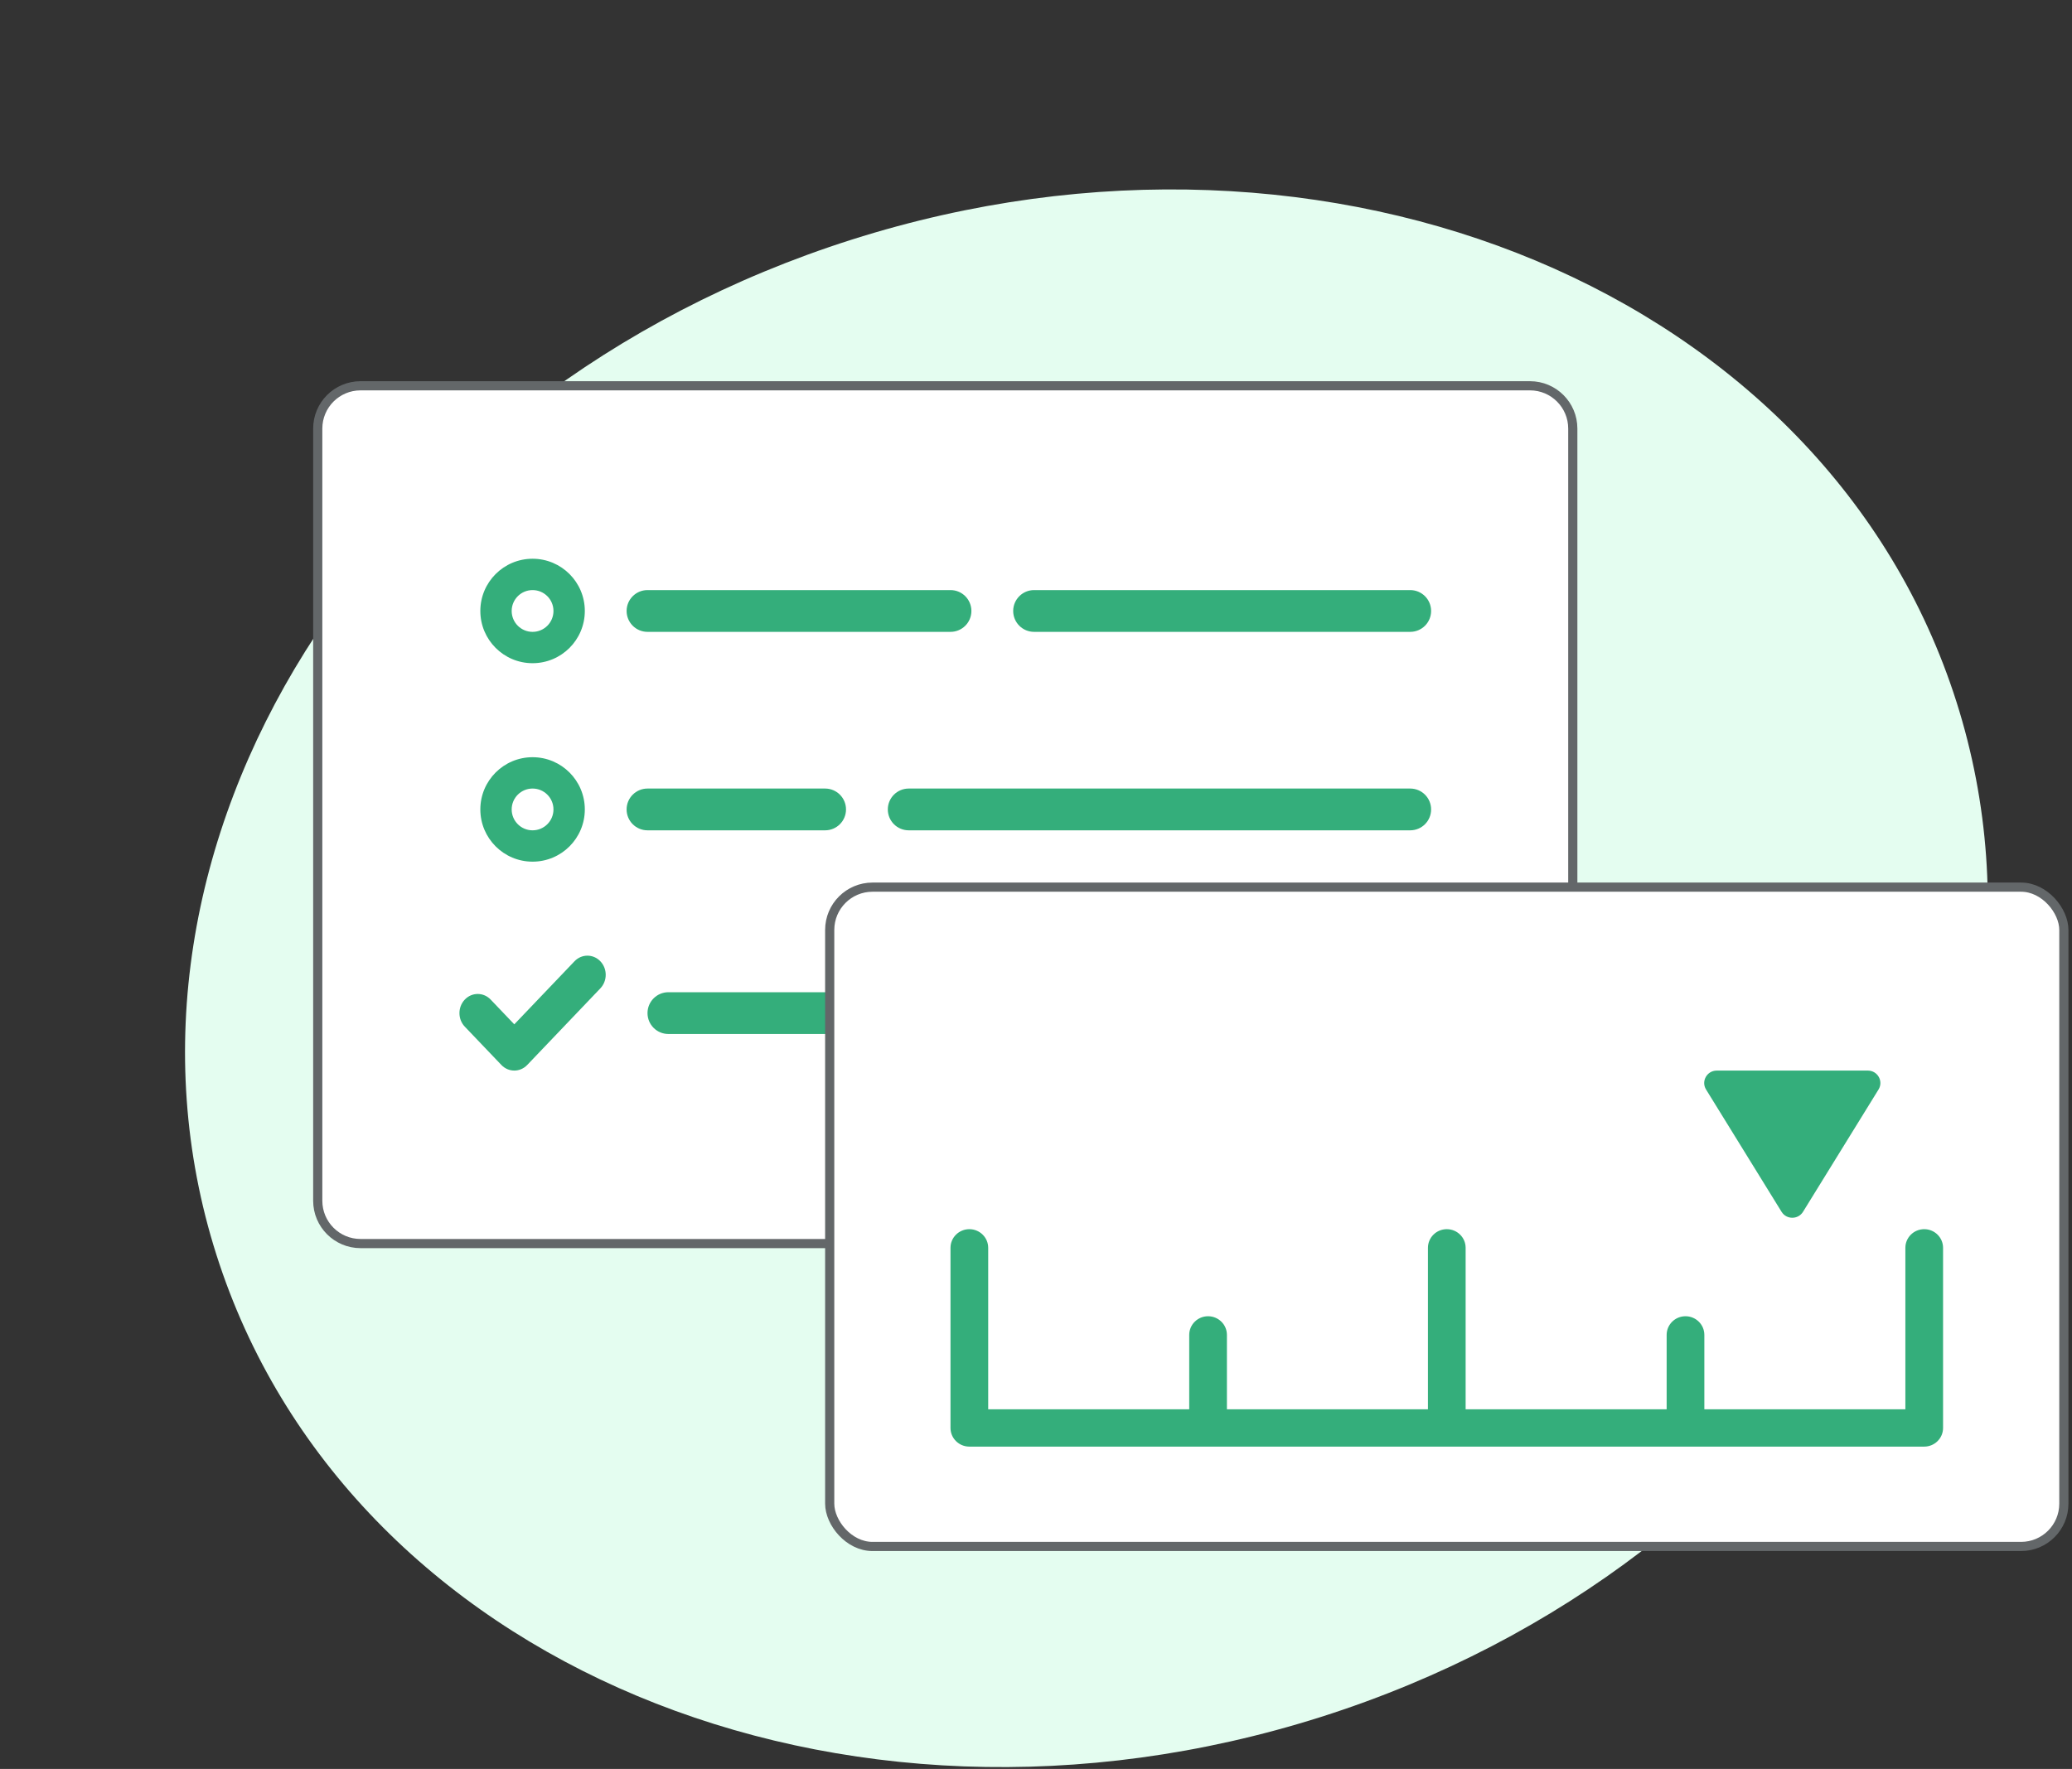
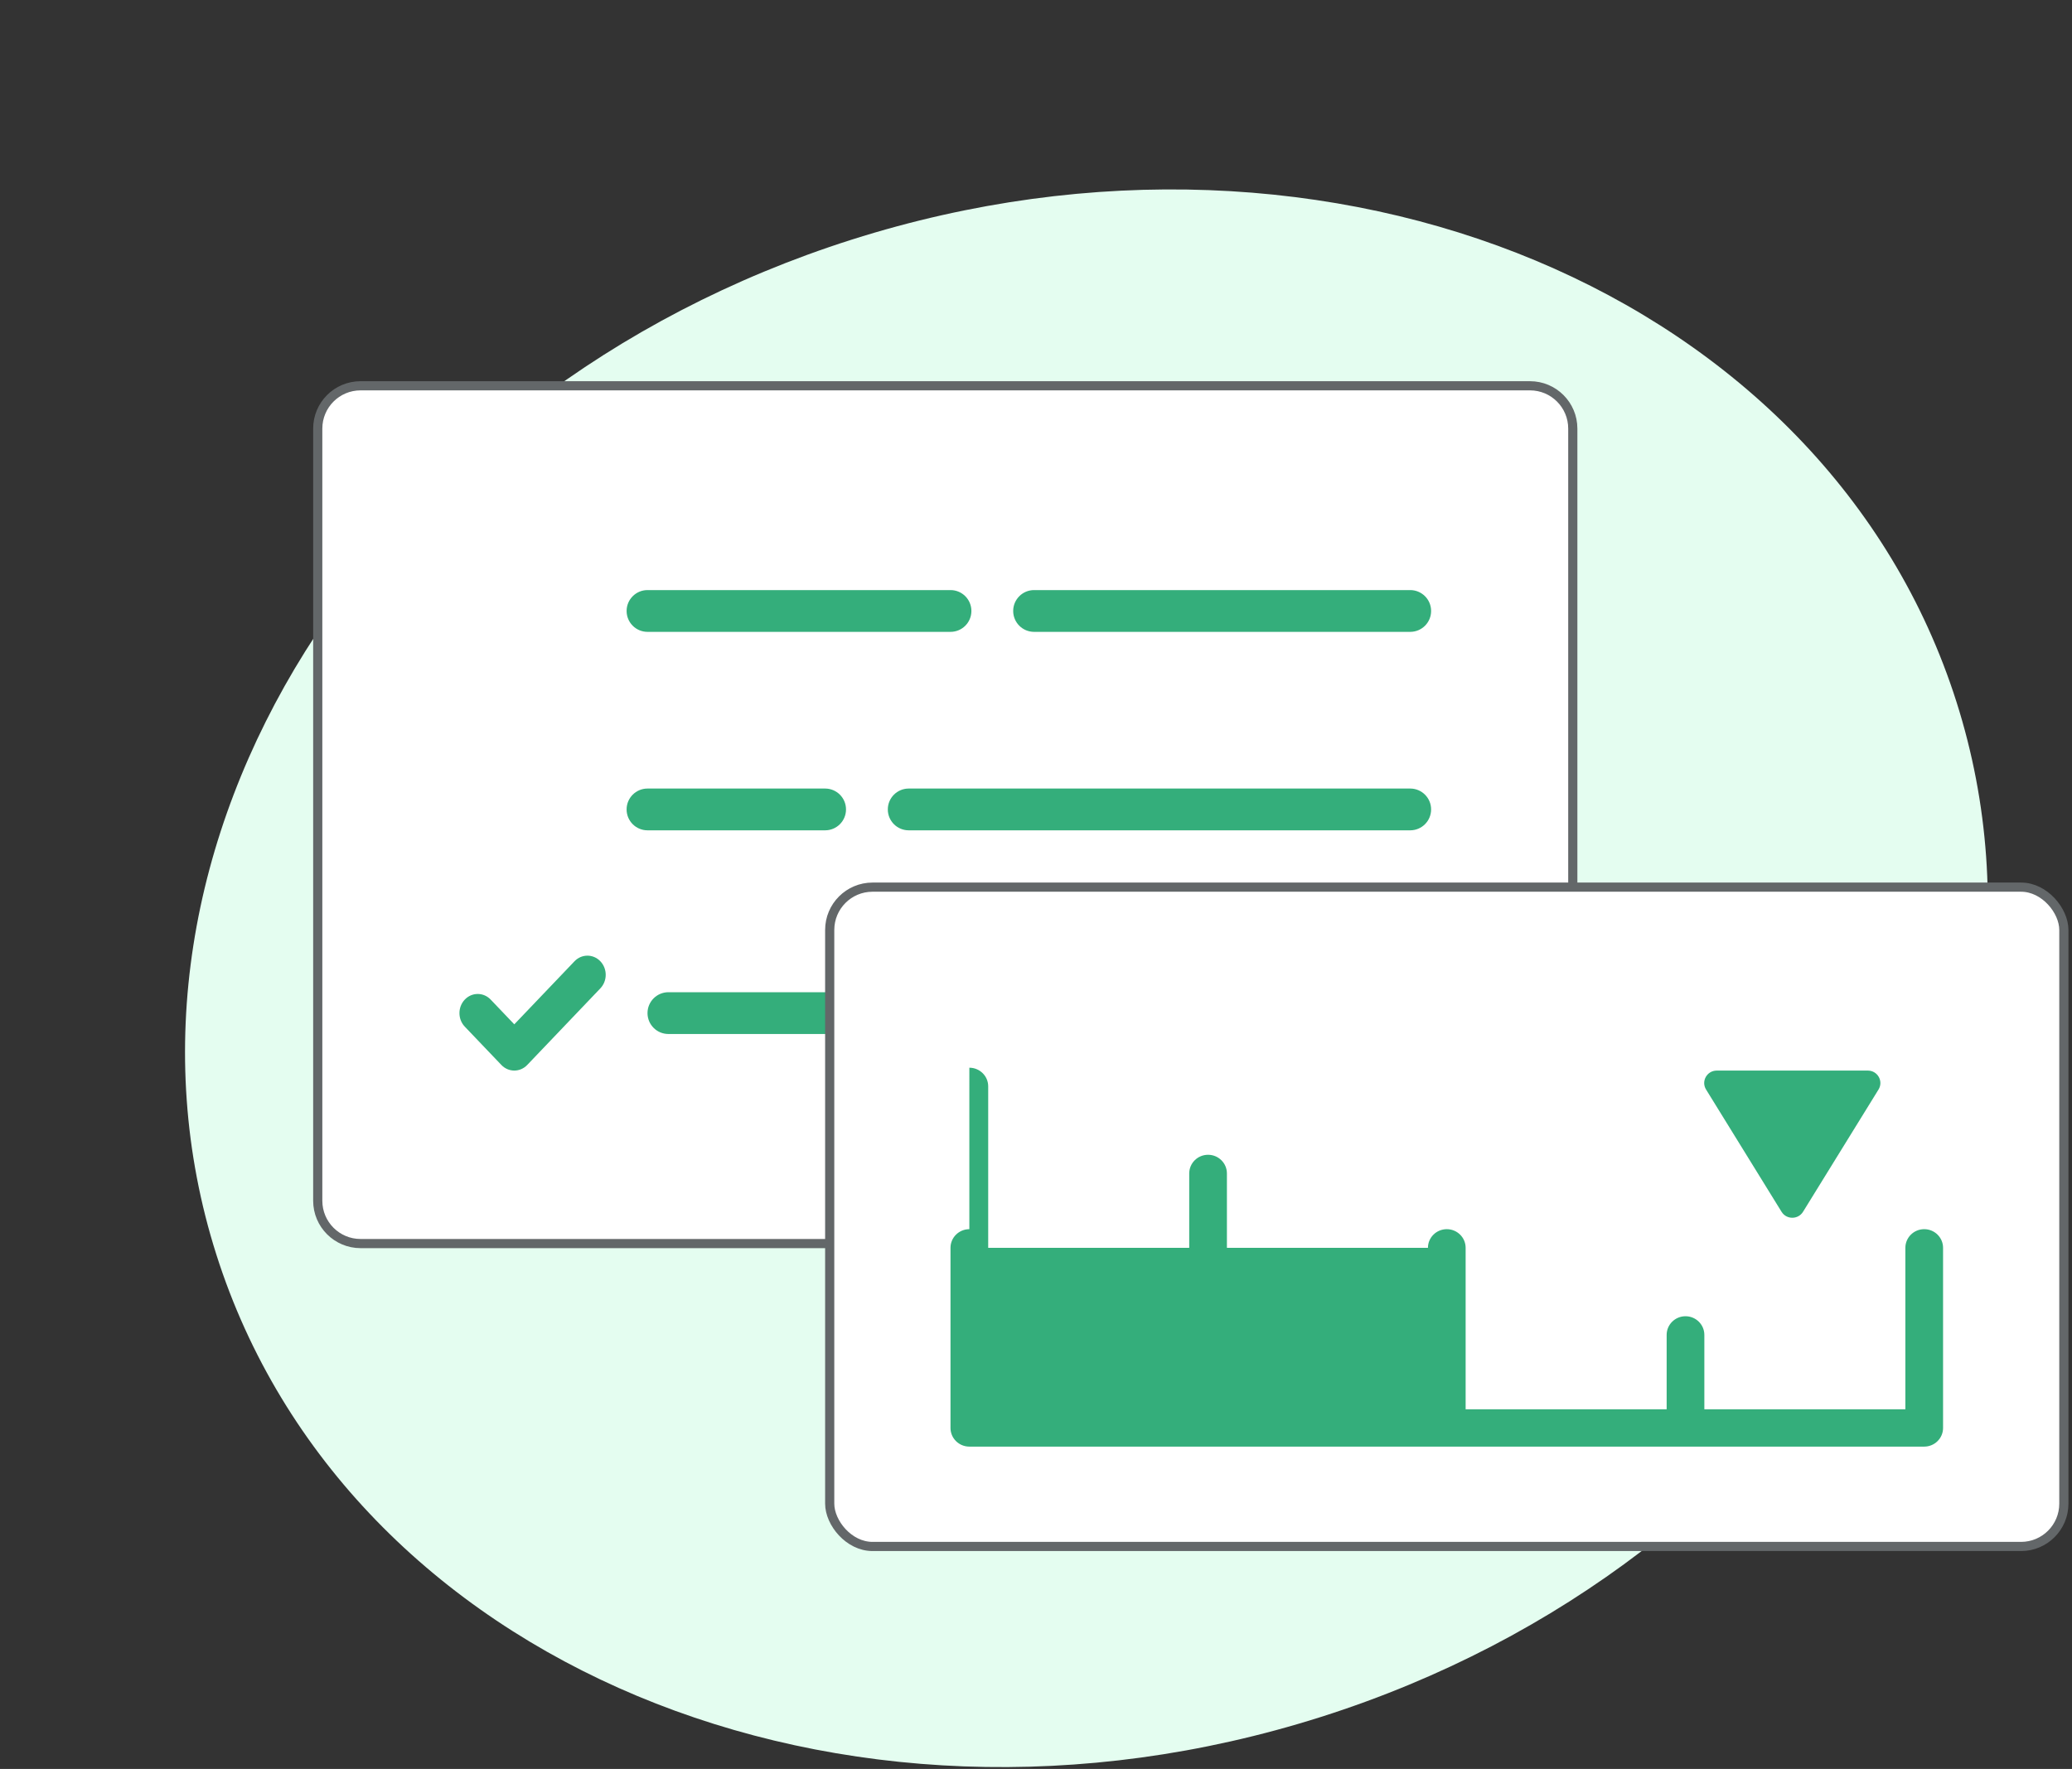
<svg xmlns="http://www.w3.org/2000/svg" fill="none" height="193" viewBox="-20 -20 226 193" width="226">
  <rect x="-20" y="-20" width="226" height="193" fill="#333333" stroke="none" />
  <path d="m193.402 56.587c14.137 44.507-16.891 94.084-69.304 110.732-52.413 16.649-106.363-5.935-120.5-50.442-14.137-44.507 16.891-94.084 69.304-110.732 52.413-16.649 106.363 5.935 120.5 50.442z" fill="#e4fdf0" />
  <path d="m14.658 26.76c0-2.579 2.091-4.67 4.67-4.67h127.553c2.579 0 4.669 2.091 4.669 4.67v84.248c0 2.579-2.09 4.669-4.669 4.669h-127.553c-2.579 0-4.67-2.09-4.67-4.669z" fill="#fff" stroke="#636769" />
  <g fill="#34ae7b">
-     <path clip-rule="evenodd" d="m43.788 46.659c0 3.147-2.551 5.698-5.698 5.698-3.147 0-5.698-2.551-5.698-5.698 0-3.147 2.551-5.698 5.698-5.698 3.147 0 5.698 2.551 5.698 5.698zm-3.419 0c0 1.259-1.02 2.279-2.279 2.279-1.259 0-2.279-1.02-2.279-2.279 0-1.259 1.02-2.279 2.279-2.279 1.259 0 2.279 1.02 2.279 2.279z" fill-rule="evenodd" />
    <path d="m50.626 44.38c-1.259 0-2.279 1.02-2.279 2.279 0 1.259 1.02 2.279 2.279 2.279h33.049c1.259 0 2.279-1.02 2.279-2.279 0-1.259-1.02-2.279-2.279-2.279z" />
    <path d="m92.791 44.38c-1.259 0-2.279 1.02-2.279 2.279 0 1.259 1.02 2.279 2.279 2.279h41.026c1.259 0 2.279-1.02 2.279-2.279 0-1.259-1.02-2.279-2.279-2.279z" />
-     <path clip-rule="evenodd" d="m43.788 68.312c0 3.147-2.551 5.698-5.698 5.698-3.147 0-5.698-2.551-5.698-5.698 0-3.147 2.551-5.698 5.698-5.698 3.147 0 5.698 2.551 5.698 5.698zm-3.419 0c0 1.259-1.02 2.279-2.279 2.279-1.259 0-2.279-1.02-2.279-2.279s1.02-2.279 2.279-2.279c1.259 0 2.279 1.02 2.279 2.279z" fill-rule="evenodd" />
    <path d="m48.346 68.312c0-1.259 1.02-2.279 2.279-2.279h19.373c1.259 0 2.279 1.02 2.279 2.279s-1.02 2.279-2.279 2.279h-19.373c-1.259 0-2.279-1.02-2.279-2.279z" />
    <path d="m76.837 68.312c0-1.259 1.02-2.279 2.279-2.279h54.701c1.259 0 2.279 1.02 2.279 2.279s-1.02 2.279-2.279 2.279h-54.701c-1.259 0-2.279-1.02-2.279-2.279z" />
    <path d="m45.483 87.833c.779-.816.779-2.139 0-2.955s-2.042-.816-2.82 0l-6.567 6.88-2.578-2.701c-.779-.816-2.042-.816-2.82 0s-.779 2.139 0 2.955l3.989 4.179c.779.816 2.042.816 2.82 0z" />
    <path d="m50.626 90.534c0-1.259 1.02-2.279 2.279-2.279h37.607c1.259 0 2.279 1.02 2.279 2.279s-1.02 2.279-2.279 2.279h-37.607c-1.259 0-2.279-1.02-2.279-2.279z" />
  </g>
  <rect fill="#fff" height="71.935" rx="4.67" stroke="#636769" width="134.613" x="70.499" y="76.79" />
  <path d="m174.322 112.213c.535.865 1.805.865 2.339 0l8.237-13.344c.559-.904-.099-2.065-1.169-2.065h-16.475c-1.07 0-1.727 1.161-1.169 2.065z" fill="#34ae7b" />
-   <path d="m85.73 114.107c-1.135 0-2.056.911-2.056 2.035v19.652c0 1.124.92 2.036 2.056 2.036h104.151c1.135 0 2.056-.912 2.056-2.036v-19.652c0-1.124-.921-2.035-2.056-2.035s-2.056.911-2.056 2.035v17.616h-21.926v-8.116c0-1.124-.921-2.036-2.056-2.036s-2.056.912-2.056 2.036v8.116h-21.926v-17.616c0-1.124-.92-2.035-2.056-2.035-1.135 0-2.055.911-2.055 2.035v17.616h-21.927v-8.116c0-1.124-.92-2.036-2.056-2.036-1.135 0-2.055.912-2.055 2.036v8.116h-21.927v-17.616c0-1.124-.92-2.035-2.056-2.035z" fill="#34ae7b" />
+   <path d="m85.73 114.107c-1.135 0-2.056.911-2.056 2.035v19.652c0 1.124.92 2.036 2.056 2.036h104.151c1.135 0 2.056-.912 2.056-2.036v-19.652c0-1.124-.921-2.035-2.056-2.035s-2.056.911-2.056 2.035v17.616h-21.926v-8.116c0-1.124-.921-2.036-2.056-2.036s-2.056.912-2.056 2.036v8.116h-21.926v-17.616c0-1.124-.92-2.035-2.056-2.035-1.135 0-2.055.911-2.055 2.035h-21.927v-8.116c0-1.124-.92-2.036-2.056-2.036-1.135 0-2.055.912-2.055 2.036v8.116h-21.927v-17.616c0-1.124-.92-2.035-2.056-2.035z" fill="#34ae7b" />
</svg>